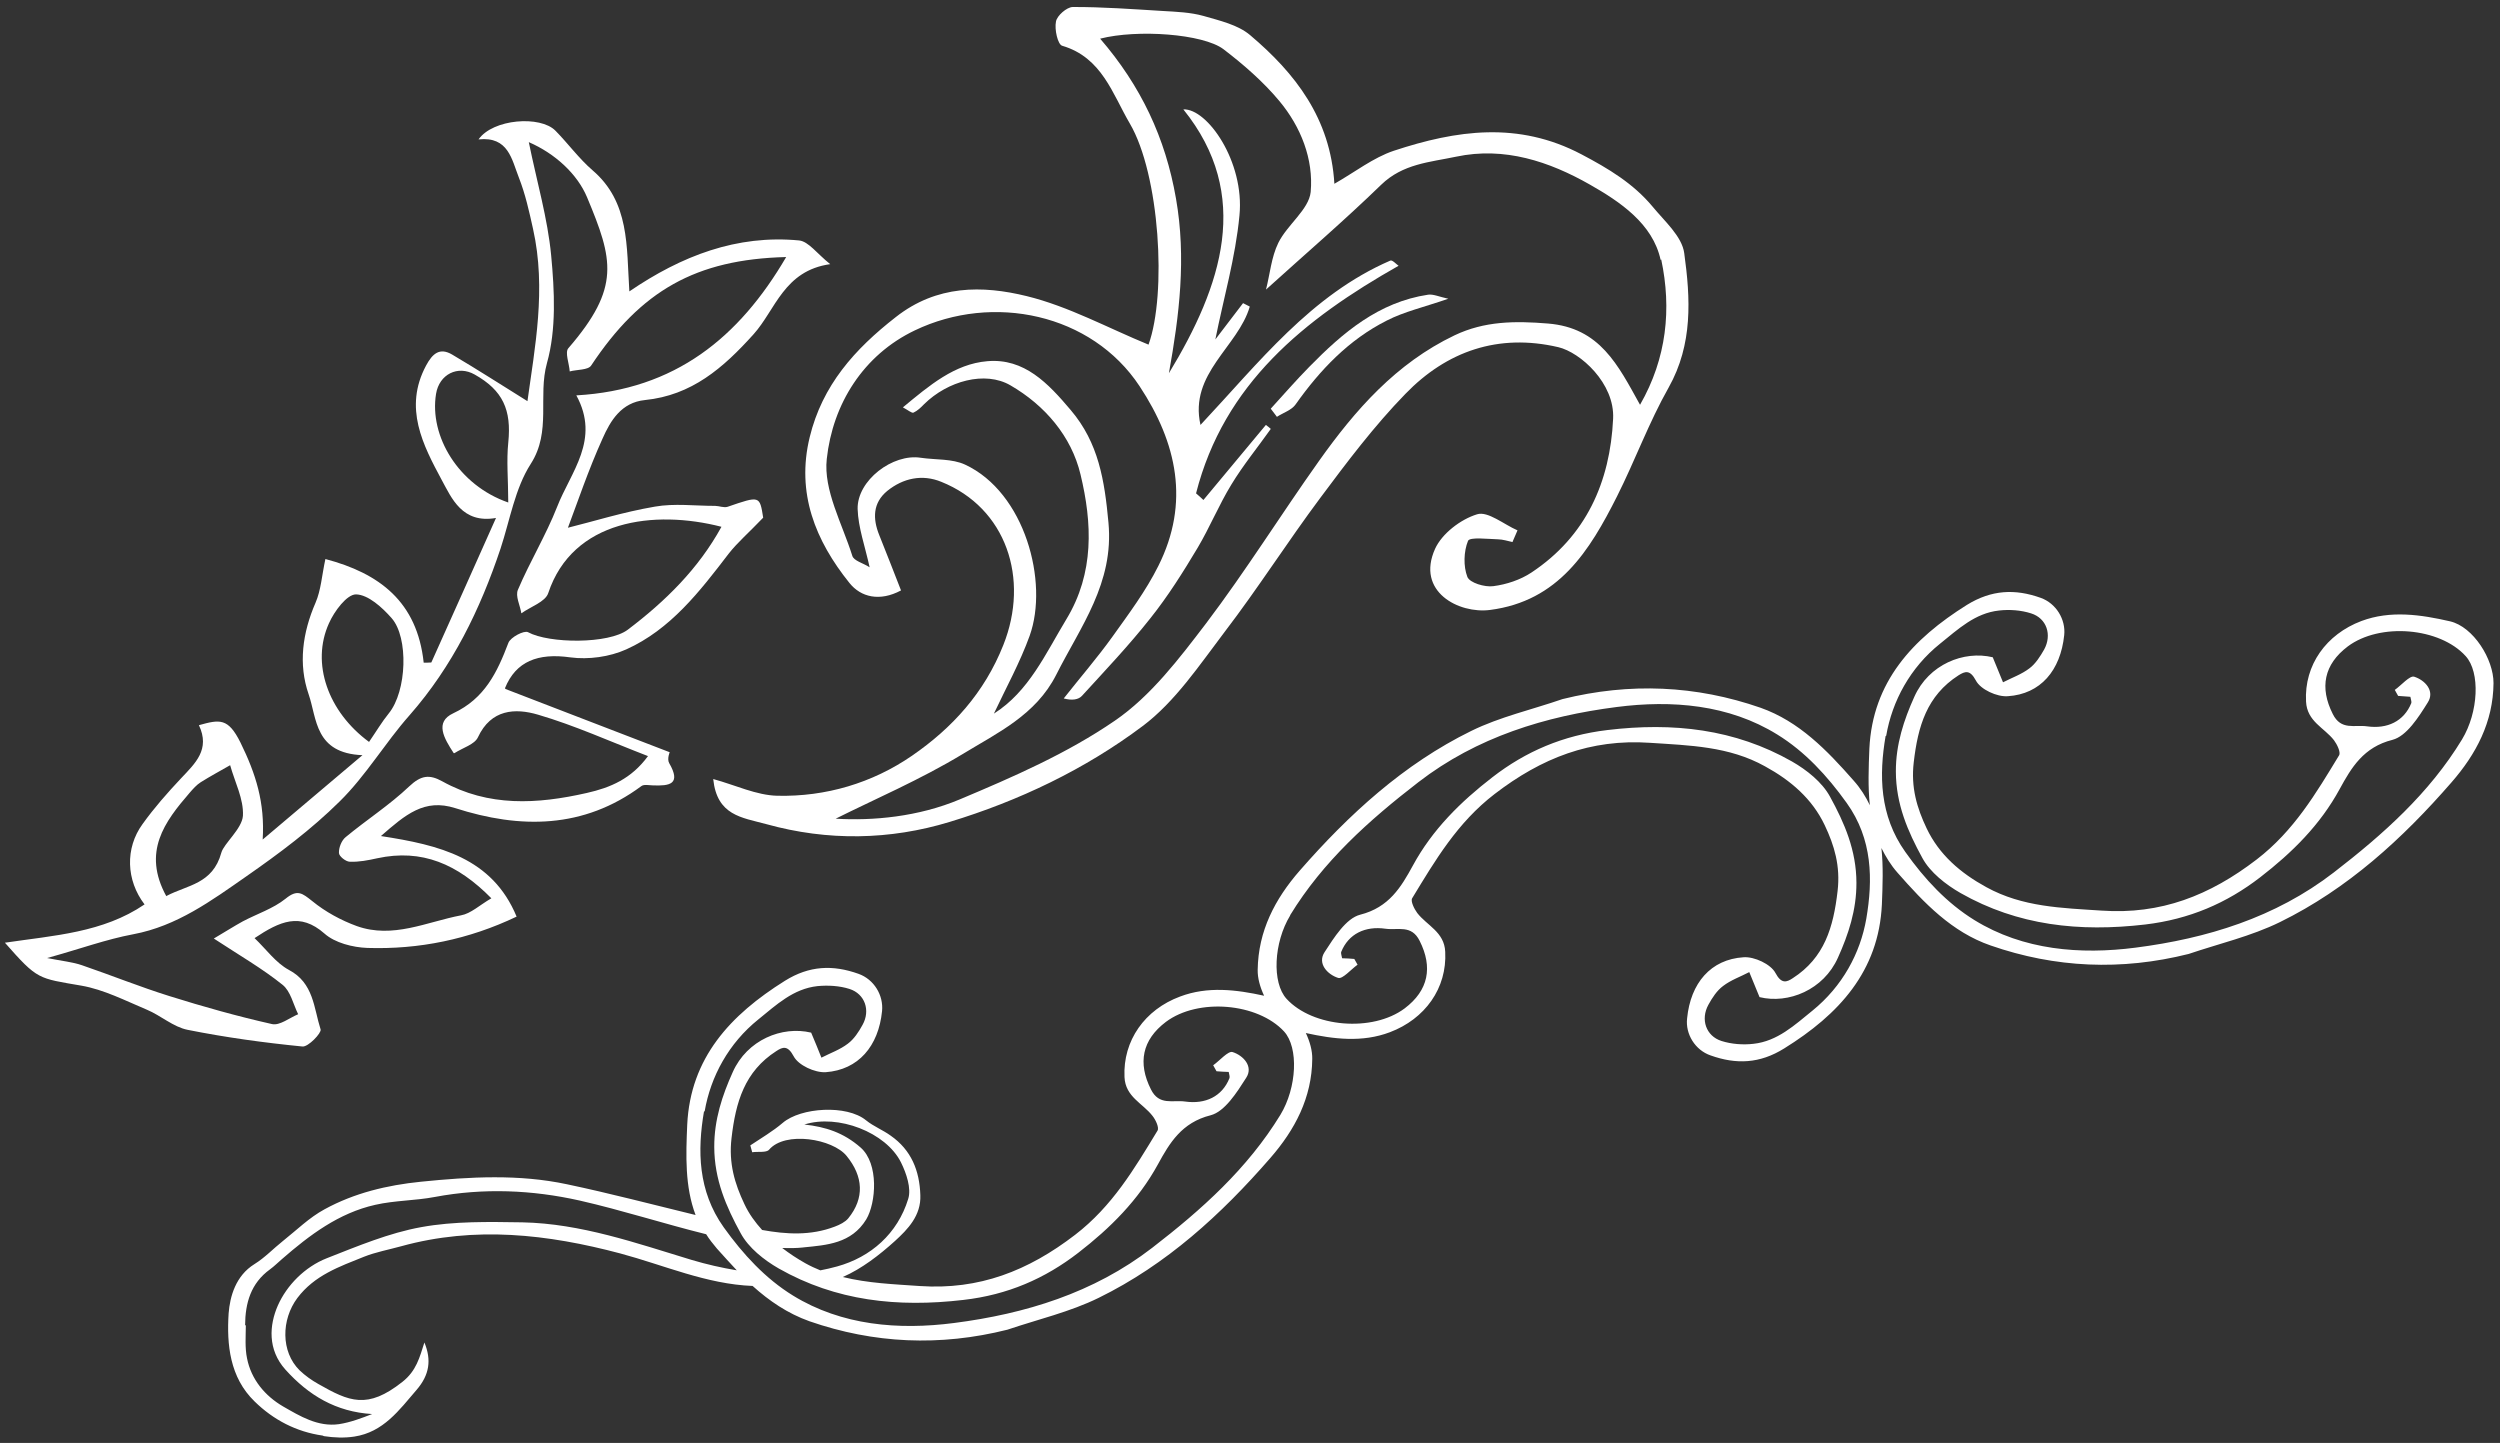
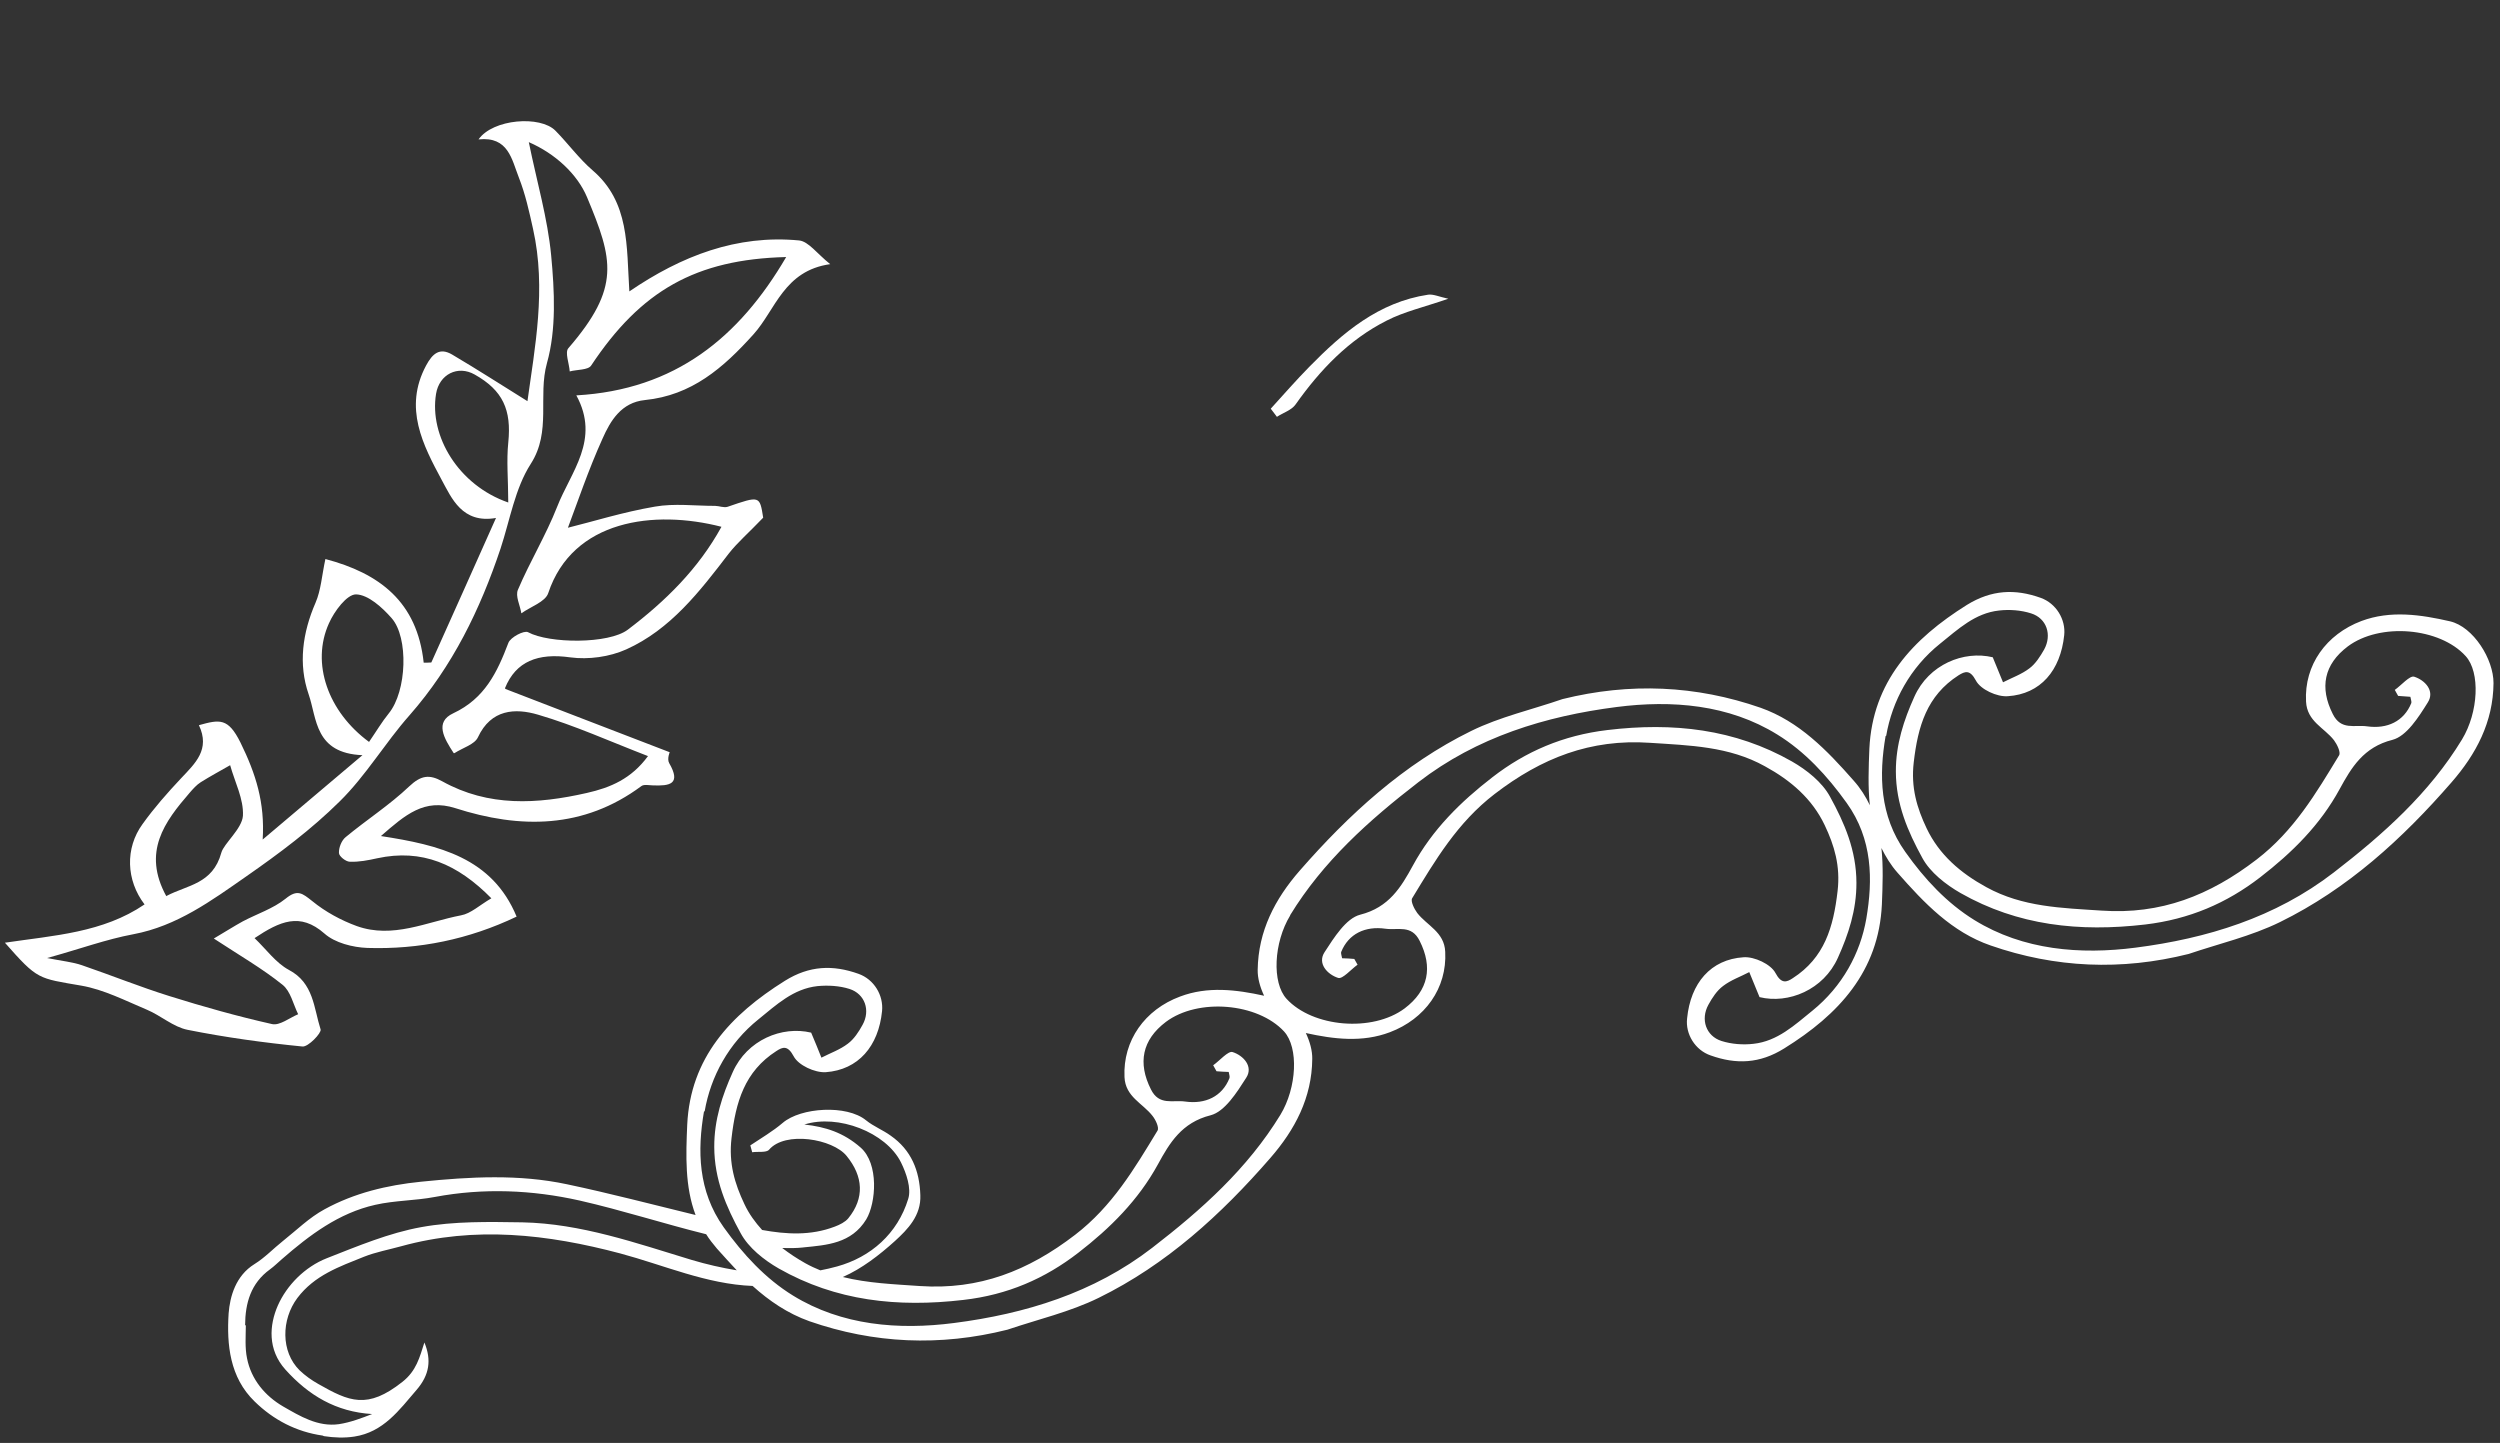
<svg xmlns="http://www.w3.org/2000/svg" width="324" height="187" viewBox="0 0 324 187" fill="none">
  <rect x="0" y="0" width="324" height="187" fill="#333333" stroke="none" />
  <path d="M41.986 186.125C43.285 186.322 44.639 186.38 45.922 186.18C49.683 185.605 51.729 182.757 53.99 180.127C55.663 178.184 55.94 176.256 55.002 173.984C54.383 175.914 53.964 177.665 52.149 179.092C47.604 182.692 45.26 181.641 41.275 179.377C40.391 178.881 39.541 178.282 38.82 177.586C36.381 175.173 36.448 171.019 38.538 168.221C40.77 165.259 44.011 164.149 47.175 162.874C48.718 162.264 50.377 161.96 51.996 161.513C61.566 158.872 70.98 159.947 80.381 162.444C86.059 163.964 91.561 166.426 97.538 166.659C99.69 168.596 102.068 170.223 104.898 171.232C113.262 174.139 121.83 174.521 130.56 172.328C134.515 170.99 138.669 170.029 142.395 168.198C151.165 163.896 158.271 157.398 164.624 150.09C167.815 146.432 170.028 142.273 170.068 137.232C170.088 136.177 169.764 135.001 169.237 133.881C172.847 134.675 176.552 135.134 180.129 133.776C184.666 132.061 187.551 128.087 187.3 123.342C187.185 120.781 184.933 119.952 183.675 118.324C183.278 117.786 182.782 116.781 183.021 116.406C186.017 111.475 188.876 106.613 193.702 102.905C199.787 98.232 206.131 95.741 213.838 96.268C218.973 96.61 224.074 96.715 228.743 99.315C232.115 101.161 234.851 103.523 236.477 106.932C237.736 109.578 238.53 112.229 238.151 115.481C237.609 120.167 236.461 124.125 232.338 126.775C231.55 127.301 230.872 127.55 230.097 126.097C229.505 124.965 227.358 123.952 225.957 124.061C221.709 124.339 219.101 127.404 218.65 131.972C218.405 134.015 219.695 136.097 221.688 136.781C225.002 137.965 228.055 137.863 231.239 135.873C238.305 131.486 243.482 125.891 243.892 117.23C243.99 114.765 244.088 112.3 243.831 109.902C244.386 111.014 245.029 112.102 245.932 113.118C249.379 117.042 252.969 120.804 257.989 122.536C266.353 125.443 274.922 125.825 283.651 123.632C287.607 122.293 291.76 121.332 295.486 119.502C304.256 115.199 311.362 108.702 317.715 101.394C320.906 97.736 323.119 93.576 323.159 88.535C323.177 85.444 320.552 81.231 317.525 80.523C313.739 79.655 309.813 79.072 306.033 80.485C301.497 82.2 298.611 86.175 298.863 90.92C298.986 93.509 301.229 94.309 302.487 95.937C302.885 96.475 303.38 97.481 303.149 97.884C300.154 102.815 297.295 107.677 292.469 111.385C286.384 116.058 280.039 118.549 272.362 118.014C267.227 117.672 262.126 117.567 257.428 114.976C254.056 113.129 251.319 110.767 249.694 107.358C248.435 104.712 247.641 102.061 248.019 98.809C248.562 94.123 249.71 90.165 253.833 87.515C254.658 87.01 255.299 86.74 256.073 88.193C256.674 89.354 258.812 90.338 260.213 90.229C264.462 89.951 267.041 86.894 267.521 82.318C267.737 80.283 266.476 78.194 264.474 77.481C261.16 76.296 258.116 76.427 254.923 78.388C247.865 82.805 242.681 88.371 242.27 97.032C242.173 99.497 242.075 101.962 242.332 104.359C241.813 103.268 241.142 102.188 240.239 101.172C236.791 97.248 233.173 93.494 228.173 91.726C219.81 88.819 211.241 88.437 202.504 90.601C198.556 91.968 194.395 92.9 190.668 94.731C181.899 99.034 174.801 105.56 168.439 112.839C165.248 116.497 163.065 120.648 162.996 125.698C162.976 126.752 163.3 127.928 163.827 129.048C160.216 128.254 156.511 127.796 152.934 129.153C148.39 130.839 145.512 134.843 145.735 139.595C145.85 142.156 148.101 142.985 149.36 144.613C149.786 145.143 150.252 146.156 150.013 146.531C147.018 151.462 144.159 156.324 139.333 160.032C133.248 164.705 126.903 167.196 119.197 166.669C115.802 166.433 112.468 166.304 109.229 165.501C111.699 164.418 113.98 162.647 115.997 160.825C117.636 159.323 119.386 157.544 119.276 154.89C119.175 151.708 118.098 149.043 115.438 147.185C114.425 146.446 113.207 145.979 112.244 145.196C109.747 143.138 103.785 143.519 101.444 145.522C100.159 146.618 98.659 147.495 97.24 148.442C97.319 148.728 97.406 149.044 97.485 149.331C98.232 149.217 99.313 149.413 99.667 149.006C101.758 146.547 107.927 147.591 109.722 149.811C111.883 152.455 112.069 155.274 109.932 157.9C109.535 158.38 108.823 158.731 108.203 158.964C105.051 160.173 101.883 159.967 98.772 159.406C97.877 158.419 97.082 157.342 96.479 156.058C95.22 153.412 94.426 150.761 94.805 147.509C95.347 142.823 96.495 138.865 100.618 136.215C101.435 135.681 102.084 135.44 102.859 136.892C103.459 138.054 105.597 139.037 107.007 138.957C111.247 138.651 113.855 135.586 114.314 131.047C114.522 128.983 113.269 126.922 111.267 126.209C107.954 125.025 104.901 125.127 101.717 127.116C94.659 131.533 89.474 137.099 89.064 145.76C88.891 149.758 88.755 153.776 90.147 157.466C84.611 156.124 79.073 154.658 73.49 153.483C67.242 152.152 60.93 152.506 54.573 153.149C50.154 153.597 45.922 154.611 42.056 156.727C40.08 157.796 38.444 159.421 36.657 160.84C35.407 161.833 34.327 162.995 32.971 163.832C30.554 165.332 29.799 168.009 29.63 170.216C29.371 174.238 29.771 178.509 32.998 181.631C35.429 184.015 38.409 185.568 41.809 186.05L41.986 186.125ZM244.451 95.35C245.23 90.846 247.556 86.531 251.429 83.426C253.772 81.545 255.965 79.458 259.078 79.124C260.435 78.966 261.928 79.078 263.225 79.492C265.268 80.132 265.956 82.287 264.922 84.177C264.418 85.057 263.814 86.026 263.013 86.617C262.012 87.387 260.763 87.824 259.591 88.425C259.191 87.425 258.761 86.433 258.261 85.182C254.495 84.277 249.961 86.115 248.098 90.301C246.747 93.297 245.69 96.458 245.704 100.004C245.718 104.227 247.252 107.754 249.132 111.185C250.149 113.065 252.169 114.637 254.092 115.742C261.51 119.959 269.493 120.811 278.024 119.815C283.747 119.131 288.559 117.062 292.92 113.698C297.024 110.529 300.696 106.924 303.232 102.243C304.741 99.481 306.311 96.826 310.065 95.883C311.894 95.409 313.454 92.942 314.64 91.04C315.596 89.542 314.277 88.147 312.878 87.7C312.3 87.52 311.223 88.805 310.364 89.412C310.501 89.683 310.659 89.917 310.796 90.188C311.335 90.224 311.845 90.269 312.384 90.305C312.442 90.629 312.55 90.907 312.511 91.103C311.553 93.497 309.372 94.5 306.782 94.135C305.162 93.903 303.391 94.7 302.324 92.526C300.604 89.112 301.177 86.115 304.267 83.781C308.444 80.653 316.191 81.324 319.546 85.027C321.462 87.121 321.214 92.312 319.075 95.834C314.838 102.805 308.869 108.125 302.456 113.073C294.863 118.933 285.992 121.628 276.767 122.816C269.617 123.74 262.236 123.153 255.901 119.254C252.34 117.059 249.426 113.943 246.926 110.406C243.569 105.685 243.517 100.422 244.372 95.403L244.451 95.35ZM167.201 118.612C171.467 111.633 177.407 106.322 183.82 101.373C191.413 95.513 200.284 92.818 209.509 91.63C216.659 90.706 224.04 91.293 230.345 95.2C233.907 97.396 236.792 100.519 239.321 104.048C242.707 108.762 242.73 114.032 241.875 119.052C241.095 123.556 238.762 127.841 234.897 130.976C232.583 132.849 230.36 134.943 227.248 135.278C225.891 135.436 224.398 135.323 223.101 134.91C221.087 134.262 220.37 132.115 221.404 130.225C221.9 129.316 222.512 128.376 223.313 127.784C224.314 127.014 225.591 126.569 226.706 125.984C227.114 127.013 227.543 128.006 228.036 129.228C231.773 130.14 236.336 128.295 238.199 124.109C239.55 121.113 240.607 117.951 240.593 114.406C240.586 110.211 239.045 106.655 237.173 103.253C236.156 101.373 234.164 99.793 232.242 98.689C224.823 94.471 216.833 93.59 208.31 94.615C202.587 95.299 197.746 97.376 193.413 100.732C189.31 103.901 185.637 107.507 183.102 112.187C181.592 114.949 180.023 117.604 176.269 118.548C174.44 119.022 172.888 121.517 171.665 123.398C170.701 124.867 172.027 126.291 173.426 126.738C174.005 126.918 175.082 125.633 175.941 125.026C175.812 124.784 175.646 124.521 175.517 124.279C175.007 124.235 174.468 124.198 173.937 124.19C173.879 123.867 173.771 123.588 173.81 123.392C174.767 120.999 176.949 119.996 179.539 120.361C181.158 120.593 182.93 119.795 183.989 121.941C185.709 125.355 185.136 128.352 182.046 130.686C177.868 133.814 170.122 133.143 166.738 129.448C164.822 127.354 165.069 122.163 167.209 118.641L167.201 118.612ZM104.125 161.663C107.122 161.361 110.339 161.182 112.269 158.027C113.545 155.885 113.919 150.813 111.538 148.724C109.319 146.775 106.968 146.035 104.242 145.738C108.589 144.353 114.817 146.739 116.766 150.645C117.467 152.056 118.136 154.031 117.701 155.386C116.325 159.87 112.873 162.921 108.478 164.134C107.755 164.333 107.024 164.504 106.315 164.638C105.683 164.381 105.008 164.073 104.381 163.721C103.313 163.121 102.324 162.468 101.377 161.742C102.287 161.769 103.189 161.767 104.096 161.671L104.125 161.663ZM91.323 144.026C92.103 139.521 94.428 135.207 98.3 132.102C100.615 130.229 102.809 128.142 105.95 127.8C107.315 127.67 108.8 127.754 110.097 128.168C112.111 128.815 112.828 130.963 111.786 132.824C111.29 133.733 110.678 134.673 109.877 135.264C108.876 136.034 107.627 136.471 106.455 137.073C106.055 136.072 105.646 135.043 105.125 133.829C101.359 132.924 96.825 134.762 94.963 138.948C93.611 141.944 92.554 145.106 92.568 148.651C92.582 152.875 94.116 156.401 95.996 159.833C97.013 161.712 99.004 163.292 100.927 164.397C108.345 168.614 116.328 169.467 124.859 168.47C130.59 167.815 135.423 165.709 139.755 162.354C143.859 159.184 147.524 155.55 150.067 150.898C151.576 148.136 153.146 145.481 156.9 144.538C158.729 144.064 160.289 141.597 161.504 139.687C162.468 138.218 161.142 136.794 159.742 136.347C159.164 136.167 158.087 137.452 157.228 138.059C157.357 138.301 157.523 138.564 157.66 138.835C158.199 138.871 158.709 138.916 159.24 138.924C159.298 139.247 159.406 139.526 159.338 139.73C158.381 142.123 156.199 143.126 153.609 142.761C151.989 142.529 150.218 143.327 149.159 141.181C147.439 137.767 148.012 134.77 151.102 132.436C155.28 129.308 162.997 129.987 166.41 133.674C168.326 135.768 168.078 140.959 165.939 144.481C161.673 151.46 155.733 156.772 149.32 161.72C141.727 167.58 132.856 170.275 123.631 171.463C116.481 172.387 109.1 171.801 102.766 167.901C99.204 165.706 96.319 162.583 93.79 159.053C90.433 154.332 90.381 149.069 91.236 144.05L91.323 144.026ZM31.766 171.756C31.782 168.881 32.503 166.306 34.993 164.508C35.537 164.111 36 163.644 36.528 163.19C40.116 160.07 43.9 157.205 48.647 156.142C51.165 155.571 53.821 155.609 56.363 155.124C62.664 153.941 68.961 154.209 75.13 155.592C80.642 156.849 86.041 158.599 91.519 159.957C91.911 160.59 92.39 161.198 92.898 161.798C93.748 162.737 94.606 163.703 95.485 164.633C93.529 164.309 91.57 163.862 89.637 163.285C82.439 161.105 75.298 158.57 67.695 158.416C63.351 158.349 58.876 158.257 54.61 159.033C50.43 159.785 46.359 161.495 42.372 163.058C39.481 164.195 37.157 166.596 36.007 169.197C34.9 171.724 34.658 174.908 36.993 177.504C39.998 180.84 43.544 182.979 48.227 183.26C46.85 183.795 45.415 184.345 43.922 184.572C41.196 184.954 38.873 183.527 36.692 182.277C34.356 180.916 32.556 178.79 32.015 176.038C31.729 174.667 31.849 173.183 31.861 171.761L31.766 171.756Z" fill="white" />
  <path fill-rule="evenodd" clip-rule="evenodd" d="M65.507 89.293C72.51 91.979 79.454 94.682 86.802 97.492C86.828 97.36 86.415 98.348 86.72 98.888C88.326 101.659 86.764 101.872 84.591 101.785C84.088 101.768 83.458 101.629 83.122 101.878C75.624 107.443 67.399 107.434 58.99 104.73C54.995 103.46 52.556 105.569 49.368 108.353C56.916 109.516 63.783 111.148 66.952 118.793C60.759 121.751 54.3 123.065 47.607 122.852C45.718 122.78 43.409 122.2 42.046 120.985C38.881 118.207 36.28 119.393 32.99 121.58C34.512 123.033 35.743 124.784 37.427 125.693C40.667 127.389 40.66 130.637 41.552 133.418C41.68 133.882 39.94 135.704 39.203 135.627C34.207 135.133 29.222 134.449 24.309 133.464C22.464 133.099 20.839 131.612 19.042 130.86C16.26 129.692 13.463 128.248 10.551 127.741C4.924 126.766 4.901 127.022 0.636 122.175C7.009 121.228 13.332 120.888 18.734 117.212C16.347 114.095 16.193 109.924 18.476 106.797C19.983 104.696 21.691 102.757 23.473 100.861C25.304 98.92 27.271 97.129 25.779 93.983C28.471 93.24 29.558 93.002 31.168 96.241C33.163 100.309 34.34 104.011 34.044 108.805C38.083 105.381 42.15 101.949 46.974 97.871C40.768 97.618 41.087 93.129 40.004 89.995C38.639 86.065 39.202 82.008 40.897 78.107C41.6 76.478 41.707 74.607 42.171 72.45C49.159 74.298 54.066 77.969 54.91 85.882C55.253 85.881 55.595 85.88 55.9 85.858C58.642 79.764 61.376 73.642 64.281 67.129C59.886 67.905 58.512 64.507 57.261 62.231C54.825 57.691 52.279 52.87 55.218 47.377C56.06 45.803 56.995 45.014 58.592 45.947C61.904 47.904 65.125 49.98 68.358 51.99C69.295 45.115 70.833 37.481 69.081 29.663C68.588 27.427 68.088 25.162 67.248 23.022C66.315 20.657 65.891 17.654 62.018 18.067C63.897 15.395 70.035 14.949 71.986 16.939C73.63 18.608 75.04 20.559 76.797 22.072C81.613 26.204 81.186 31.878 81.564 37.766C88.328 33.153 95.508 30.391 103.57 31.162C104.79 31.294 105.878 32.866 107.595 34.234C101.598 35.077 100.507 40.154 97.671 43.308C93.715 47.708 89.642 51.235 83.581 51.847C80.522 52.16 79.116 54.515 78.081 56.86C76.244 60.925 74.826 65.155 73.602 68.395C76.723 67.628 80.735 66.365 84.87 65.66C87.394 65.213 90.077 65.566 92.692 65.562C93.224 65.571 93.828 65.841 94.312 65.676C98.466 64.249 98.458 64.22 98.908 67.092C97.048 69.041 95.585 70.287 94.434 71.76C90.68 76.666 86.896 81.58 81.161 84.162C78.999 85.133 76.269 85.511 73.908 85.195C69.726 84.602 66.854 85.707 65.447 89.185L65.507 89.293ZM58.799 97.604C57.557 95.7 56.288 93.585 58.744 92.439C62.828 90.531 64.441 87.121 65.884 83.321C66.15 82.592 67.92 81.667 68.429 81.932C71.176 83.421 78.885 83.479 81.36 81.61C86.23 77.925 90.519 73.714 93.502 68.272C84.784 66.027 74.217 67.352 71.05 76.871C70.678 78.004 68.762 78.626 67.567 79.486C67.403 78.439 66.761 77.243 67.127 76.424C68.676 72.782 70.755 69.368 72.201 65.692C73.969 61.147 77.836 56.99 74.692 51.241C87.511 50.512 95.795 43.732 101.89 33.312C90.168 33.613 83.063 37.664 76.615 47.371C76.222 47.979 74.762 47.882 73.836 48.138C73.767 47.096 73.185 45.665 73.66 45.128C80.459 37.259 79.467 33.663 76.075 25.548C74.813 22.557 71.965 19.91 68.533 18.422C69.578 23.565 70.977 28.297 71.431 33.103C71.866 37.727 72.113 42.683 70.888 47.048C69.683 51.375 71.493 55.9 68.792 60.11C66.744 63.297 66.094 67.377 64.875 71.085C62.229 78.993 58.652 86.347 53.083 92.69C49.9 96.284 47.426 100.524 44.019 103.868C40.35 107.502 36.165 110.623 31.932 113.57C27.413 116.721 22.934 120.017 17.278 121.078C13.782 121.731 10.389 122.979 6.105 124.162C8.148 124.565 9.426 124.681 10.631 125.097C14.415 126.394 18.131 127.896 21.949 129.09C26.347 130.467 30.771 131.711 35.255 132.721C36.251 132.946 37.522 131.908 38.64 131.444C38.004 130.153 37.663 128.468 36.622 127.631C34.021 125.54 31.094 123.851 27.71 121.633C29.21 120.75 30.322 120.038 31.458 119.412C33.306 118.434 35.395 117.764 37.002 116.478C38.552 115.208 39.17 115.755 40.485 116.796C42.173 118.172 44.189 119.27 46.233 120.017C50.901 121.693 55.304 119.479 59.742 118.629C61.019 118.402 62.15 117.309 63.68 116.419C59.308 111.977 54.676 109.978 48.886 111.232C47.712 111.494 46.53 111.726 45.334 111.682C44.802 111.673 43.918 110.949 43.929 110.54C43.898 109.862 44.261 108.92 44.797 108.491C47.509 106.244 50.5 104.326 53.041 101.909C54.55 100.493 55.624 100.322 57.316 101.259C63.315 104.598 69.629 104.228 76.048 102.769C79.127 102.076 81.831 100.924 83.98 97.99C79.067 96.1 74.505 94.019 69.728 92.622C66.778 91.751 63.641 91.899 61.94 95.552C61.511 96.482 60.006 96.897 58.894 97.609L58.799 97.604ZM47.814 96.173C48.77 94.785 49.49 93.557 50.374 92.47C52.75 89.567 52.95 82.615 50.768 80.127C49.538 78.719 47.713 77.069 46.145 77.033C44.957 77.018 43.322 79.217 42.632 80.781C40.29 85.952 42.493 92.242 47.843 96.165L47.814 96.173ZM21.577 116.116C24.295 114.679 27.572 114.586 28.687 110.502C29.015 109.319 31.358 107.424 31.483 105.735C31.605 103.58 30.428 101.345 29.827 99.17C28.563 99.894 27.262 100.596 26.014 101.377C25.483 101.711 25.008 102.248 24.583 102.74C21.325 106.51 18.412 110.404 21.556 116.153L21.577 116.116ZM65.87 65.098C65.863 62.136 65.627 59.704 65.875 57.326C66.302 53.119 65.169 50.592 61.519 48.541C59.339 47.301 56.928 48.497 56.511 51.046C55.618 56.505 59.404 62.888 65.878 65.127L65.87 65.098Z" fill="white" />
-   <path fill-rule="evenodd" clip-rule="evenodd" d="M196.028 70.252C195.398 70.114 194.781 69.91 194.154 69.896C192.806 69.862 190.482 69.567 190.254 70.098C189.698 71.469 189.636 73.39 190.173 74.771C190.476 75.53 192.414 76.119 193.525 75.968C195.239 75.745 197.038 75.155 198.486 74.193C205.568 69.493 208.672 62.456 209.06 54.266C209.289 49.677 204.818 45.668 201.953 44.992C194.163 43.178 187.49 45.519 182.133 51.054C178.105 55.193 174.571 59.882 171.116 64.518C166.864 70.217 163.042 76.234 158.716 81.891C155.449 86.195 152.303 90.933 148.097 94.091C140.616 99.713 132.025 103.801 123.059 106.525C115.358 108.868 107.304 109.031 99.308 106.806C96.11 105.94 92.928 105.695 92.432 100.963C95.329 101.755 98.028 103.07 100.754 103.13C107.023 103.272 113.041 101.487 118.198 97.941C123.406 94.351 127.57 89.8 130.032 83.596C133.455 75.005 130.422 65.823 121.982 62.441C119.524 61.434 117.053 61.96 114.989 63.622C113.111 65.17 113.081 67.207 113.958 69.368C114.927 71.754 115.839 74.155 116.772 76.519C114.004 78.001 111.563 77.395 110.089 75.554C105.677 70.062 103.172 63.918 104.937 56.658C106.57 49.934 110.76 45.251 116.092 41.096C121.416 36.911 127.319 36.968 133.065 38.378C138.512 39.715 143.615 42.52 148.848 44.665C151.235 38.077 150.299 22.605 146.419 15.998C144.183 12.184 142.813 7.443 137.661 5.931C137.089 5.777 136.639 3.81 136.855 2.783C136.989 2.028 138.244 0.933 139.016 0.907C142.906 0.895 146.818 1.188 150.714 1.424C152.487 1.528 154.281 1.594 155.968 2.065C158.067 2.672 160.426 3.207 162.011 4.548C167.86 9.489 172.434 15.342 172.935 23.818C175.601 22.302 177.98 20.428 180.632 19.54C188.74 16.866 196.761 15.682 204.962 20.005C208.461 21.848 211.671 23.771 214.186 26.791C215.734 28.673 217.99 30.641 218.277 32.809C219.085 38.672 219.414 44.605 216.26 50.219C213.705 54.732 211.897 59.694 209.564 64.332C206.022 71.365 202.002 77.904 193.099 79.051C189.068 79.57 183.474 76.682 185.989 71.119C186.88 69.157 189.296 67.304 191.422 66.655C192.825 66.205 194.901 67.973 196.668 68.734C196.462 69.228 196.248 69.693 196.041 70.186L196.028 70.252ZM215.217 33.685C214.197 28.973 209.922 26.126 206.043 23.92C200.796 20.936 194.992 18.979 188.723 20.304C185.31 21.027 181.81 21.213 178.986 23.958C174.269 28.537 169.282 32.816 164.073 37.53C164.585 35.548 164.756 33.347 165.672 31.471C166.83 29.123 169.623 27.166 169.865 24.884C170.248 20.627 168.593 16.433 165.799 13.085C163.705 10.573 161.166 8.371 158.559 6.375C155.924 4.387 147.406 3.772 142.578 5.011C147.843 11.111 151.04 17.844 152.409 25.737C153.758 33.448 152.841 40.848 151.49 48.368C158.364 37.046 162.305 25.253 153.361 14.176C156.469 14.037 161.31 20.971 160.636 27.898C160.124 33.377 158.552 38.742 157.509 43.992C158.56 42.61 159.845 40.944 161.1 39.287C161.388 39.426 161.684 39.594 161.971 39.733C160.454 44.958 154.084 48.401 155.583 55.073C163.163 46.988 169.875 38.239 180.197 33.767C180.45 33.666 180.989 34.267 181.256 34.443C168.999 41.383 158.627 49.738 155.008 63.939C155.336 64.223 155.663 64.507 155.962 64.799C158.679 61.552 161.367 58.314 164.056 55.075C164.285 55.23 164.486 55.393 164.695 55.585C162.991 57.99 161.103 60.291 159.584 62.801C157.974 65.43 156.785 68.348 155.212 70.998C153.337 74.137 151.367 77.271 149.099 80.113C146.33 83.624 143.242 86.879 140.227 90.177C139.773 90.677 138.938 90.813 137.86 90.518C139.958 87.848 142.203 85.262 144.182 82.5C146.295 79.545 148.502 76.595 150.126 73.338C154.222 65.154 152.551 57.407 147.685 50.043C141.478 40.645 128.684 37.964 118.561 42.818C111.9 45.998 107.919 52.34 107.149 59.481C106.702 63.506 109.156 67.884 110.454 72.021C110.638 72.688 111.869 72.972 112.705 73.521C112.098 70.755 111.223 68.375 111.149 65.961C111.065 62.27 115.698 58.745 119.348 59.329C121.264 59.612 123.394 59.43 125.075 60.215C132.828 63.818 135.943 75.442 133.441 82.406C132.186 85.873 130.381 89.149 128.809 92.485C133.343 89.611 135.488 84.743 138.203 80.249C141.843 74.251 141.552 67.777 140.034 61.486C138.855 56.536 135.412 52.524 130.962 49.945C127.658 48.016 122.803 49.387 119.766 52.379C119.354 52.804 118.913 53.238 118.387 53.477C118.164 53.57 117.709 53.165 117.015 52.795C120.464 49.939 123.717 47.169 127.949 46.812C132.754 46.392 135.844 49.69 138.756 53.131C142.395 57.401 143.15 62.28 143.656 67.727C144.39 75.577 140.048 81.175 136.888 87.447C134.249 92.669 129.25 94.985 124.772 97.719C119.273 101.046 113.311 103.597 108.303 106.102C113.118 106.396 119.014 105.862 124.4 103.595C131.322 100.686 138.328 97.63 144.481 93.403C149.145 90.213 152.821 85.359 156.321 80.773C161.457 73.988 165.99 66.713 170.925 59.765C175.635 53.128 180.942 47.076 188.51 43.458C192.391 41.607 196.339 41.578 200.609 41.929C207.362 42.469 209.696 47.318 212.548 52.461C216.02 46.415 216.648 40 215.295 33.632L215.217 33.685Z" fill="white" />
  <path fill-rule="evenodd" clip-rule="evenodd" d="M165.48 54.027C166.297 53.489 167.389 53.157 167.903 52.422C171.084 47.924 174.806 44.026 179.727 41.544C181.965 40.396 184.486 39.825 187.701 38.719C186.507 38.456 185.755 38.101 185.094 38.19C178.663 39.153 174.025 43.117 169.698 47.526C167.971 49.282 166.363 51.13 164.689 52.966C164.938 53.303 165.223 53.661 165.472 53.998L165.48 54.027Z" fill="white" />
</svg>